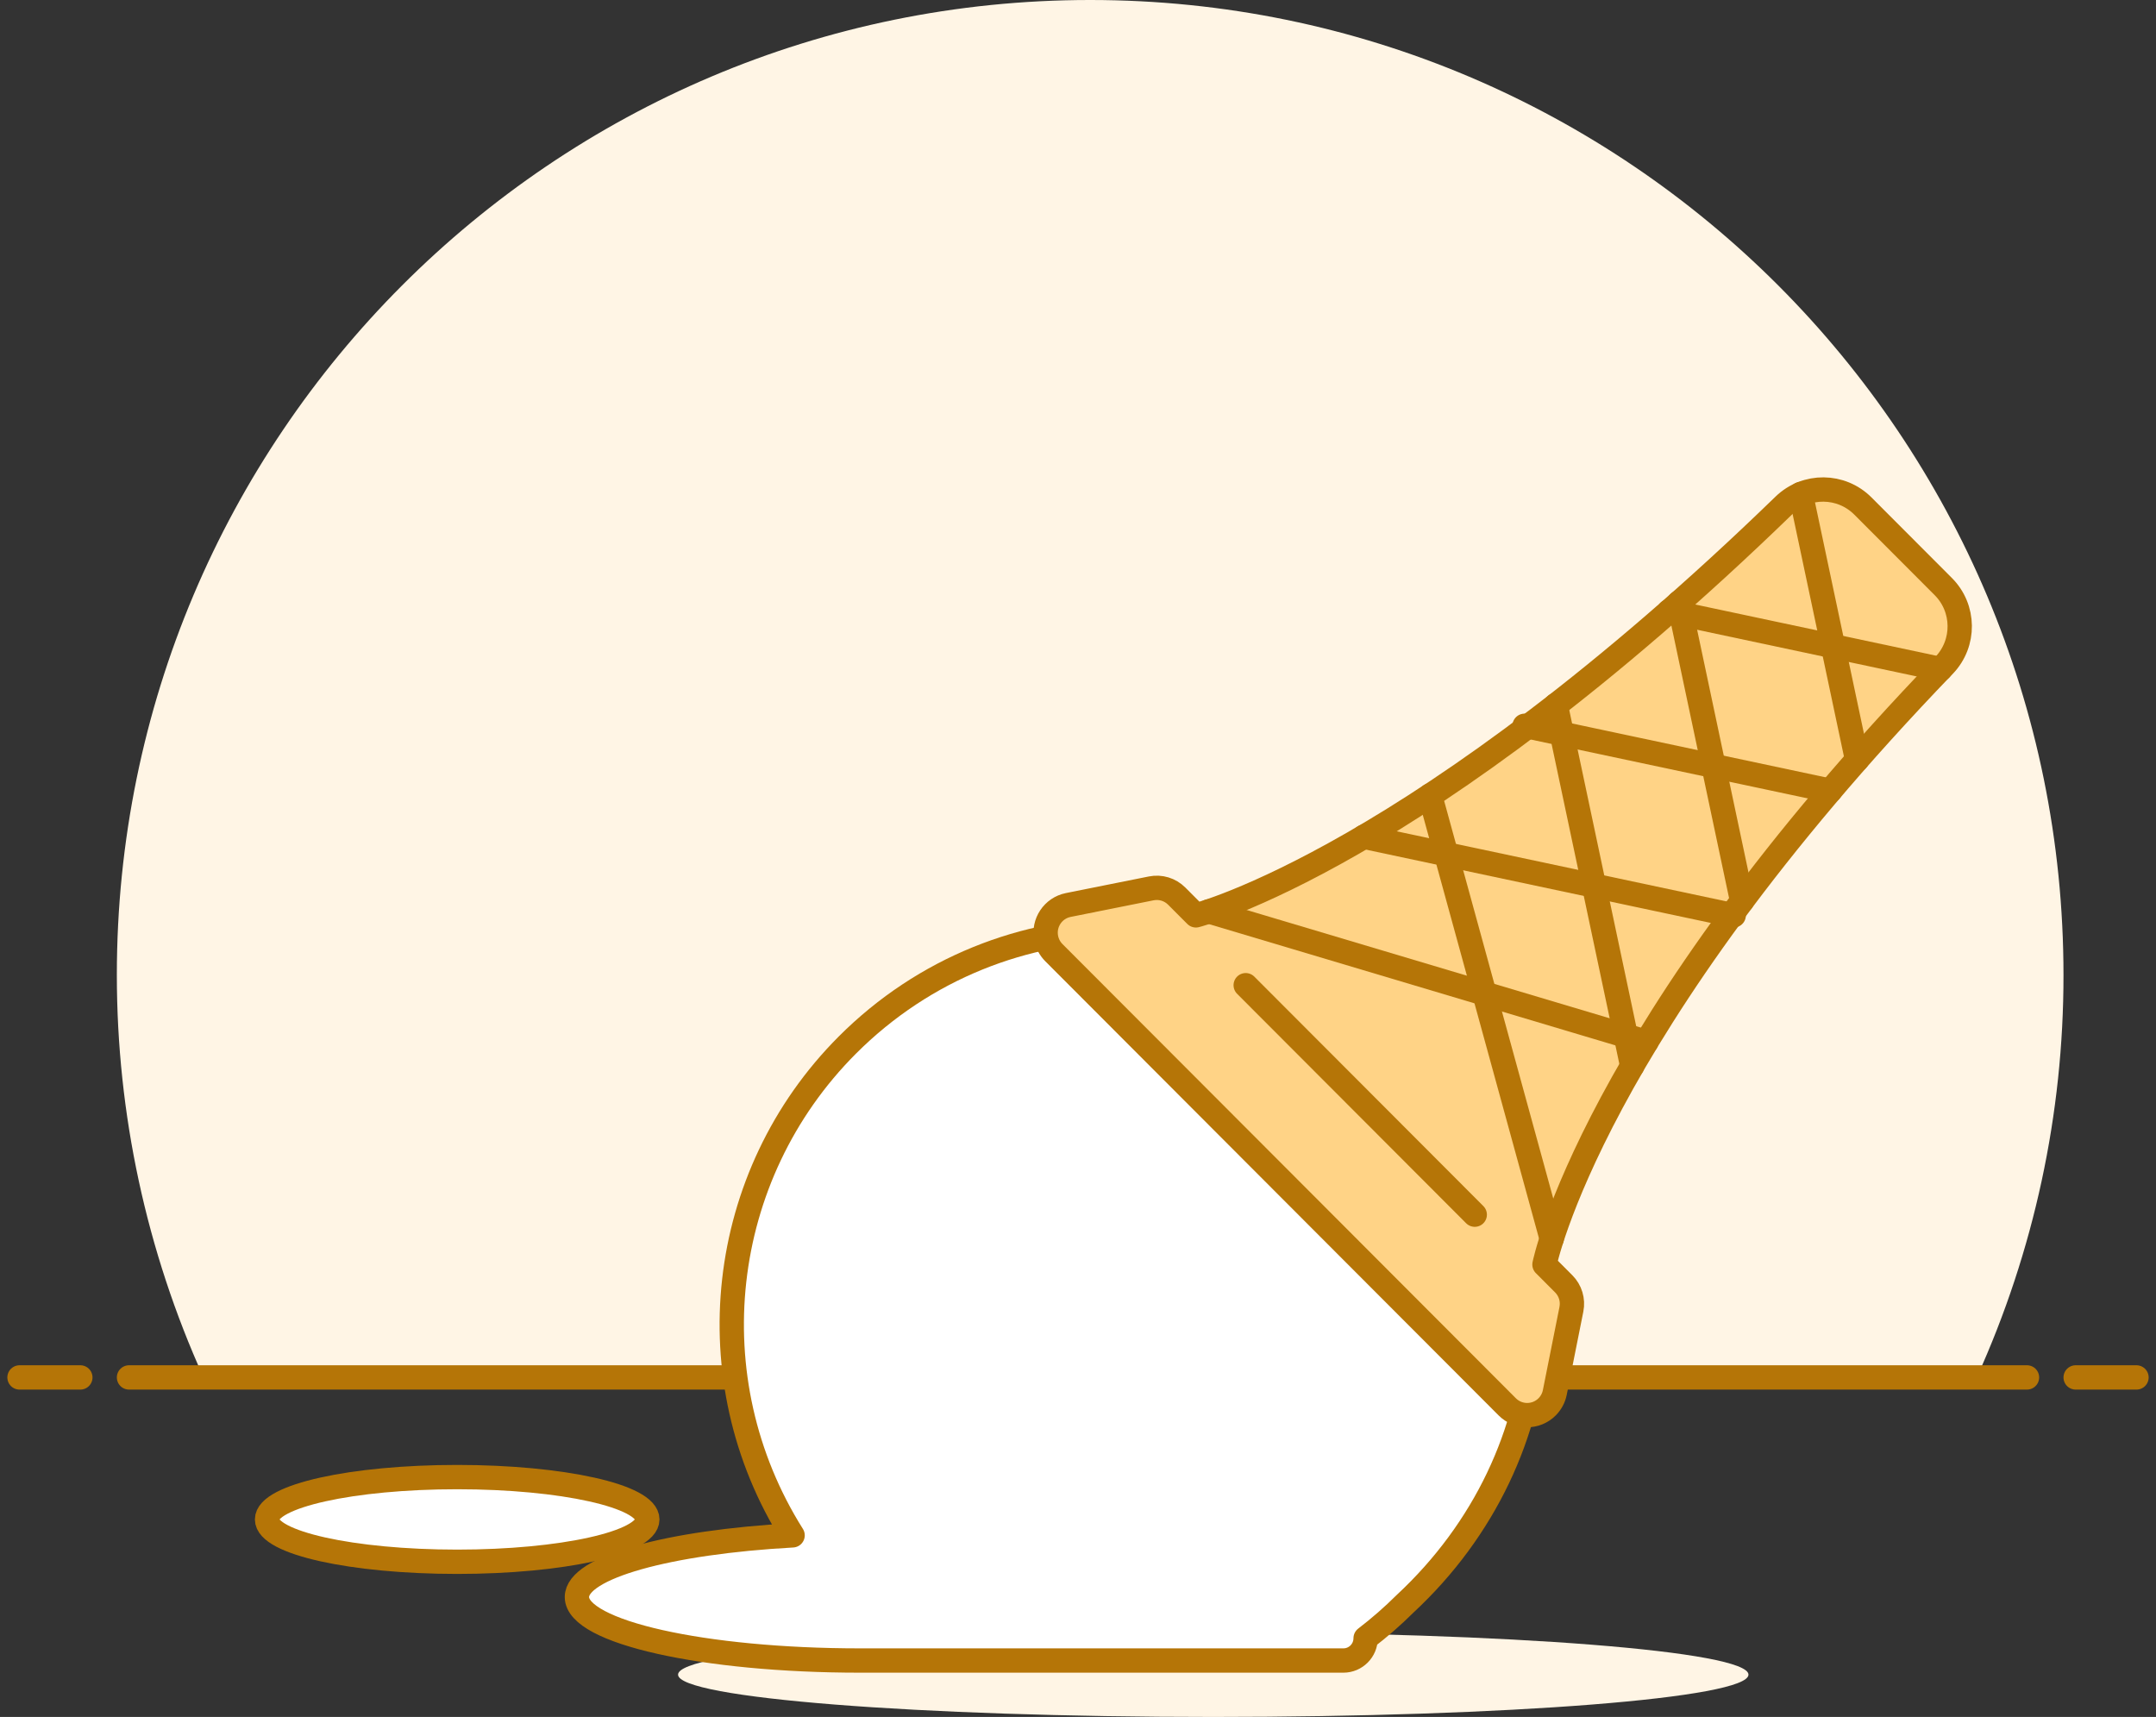
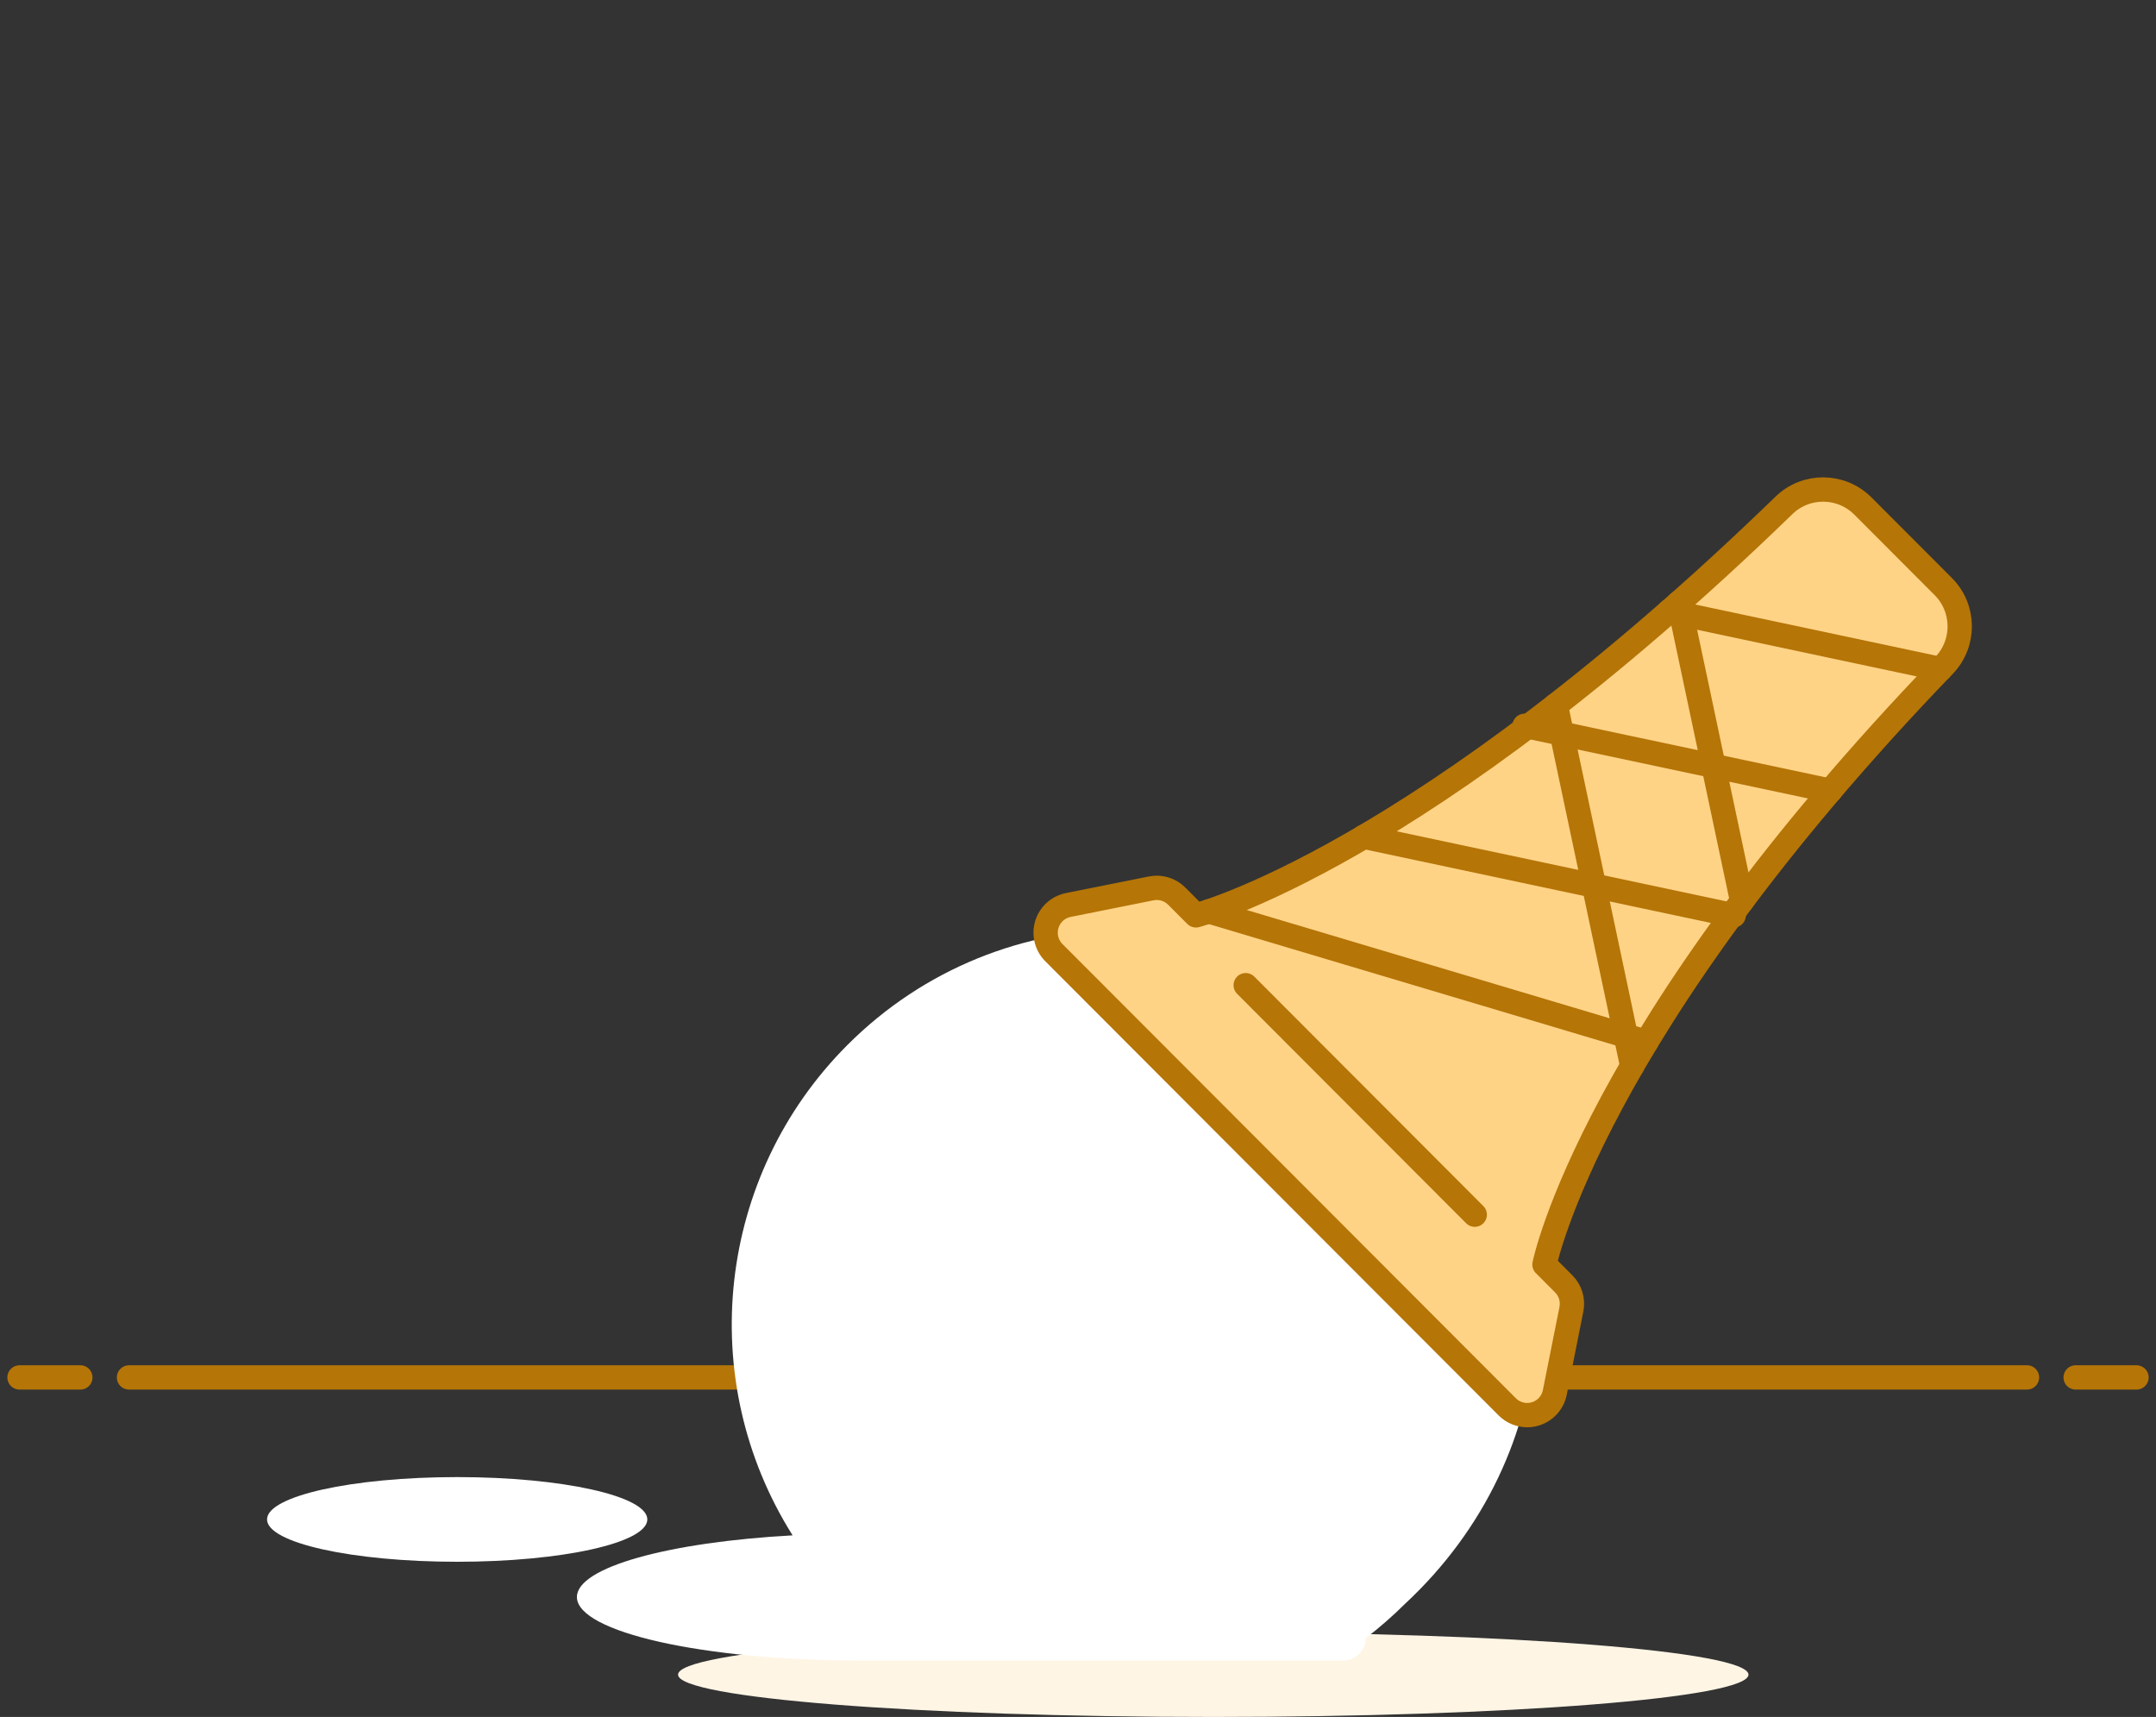
<svg xmlns="http://www.w3.org/2000/svg" width="221px" height="176px" viewBox="0 0 221 176" version="1.1">
  <rect x="0" y="0" width="221" height="176" fill="#333333" stroke="none" />
  <title>Ice Cream Illustration</title>
  <g id="Pro-Comps" stroke="none" stroke-width="1" fill="none" fill-rule="evenodd">
    <g id="Tablet---(768---991.98)" transform="translate(-280, -105)">
      <g id="Ice-Cream-Illustration" transform="translate(282, 105)">
-         <path d="M209.517,99.966 C209.524,44.763 164.861,0.007 109.76,0 C54.658,-0.007 9.984,44.738 9.977,99.94 C9.977,114.17 13.006,128.235 18.867,141.196 L200.628,141.196 C206.496,128.247 209.527,114.188 209.517,99.966" id="Fill-1" fill="#FFF5E5" />
        <line x1="11.224" y1="141.196" x2="205.776" y2="141.196" id="Stroke-3" stroke="#B57507" stroke-width="2.493" stroke-linecap="round" stroke-linejoin="round" />
        <line x1="0" y1="141.196" x2="6.236" y2="141.196" id="Stroke-5" stroke="#B57507" stroke-width="2.493" stroke-linecap="round" stroke-linejoin="round" />
        <line x1="210.764" y1="141.196" x2="217" y2="141.196" id="Stroke-7" stroke="#B57507" stroke-width="2.493" stroke-linecap="round" stroke-linejoin="round" />
        <path d="M67.504,171.662 C67.504,174.058 92.067,176 122.366,176 C152.664,176 177.227,174.058 177.227,171.662 C177.227,169.266 152.664,167.324 122.366,167.324 C92.067,167.324 67.504,169.266 67.504,171.662" id="Fill-9" fill="#FFF5E5" />
        <path d="M142.025,107.125 C126.232,91.31 100.633,91.315 84.846,107.137 C71.493,120.519 69.168,141.38 79.245,157.384 C66.554,158.081 57.136,160.647 57.136,163.706 C57.136,167.302 70.126,170.215 86.154,170.215 L135.702,170.215 C136.961,170.215 137.982,169.193 137.982,167.931 C139.404,166.842 140.754,165.663 142.025,164.4 C158.389,149.199 160.321,124.631 145.146,108.237 C144.456,107.491 143.738,106.772 142.025,107.125" id="Fill-11" fill="#FFFFFF" />
-         <path d="M142.025,107.125 C126.232,91.31 100.633,91.315 84.846,107.137 C71.493,120.519 69.168,141.38 79.245,157.384 C66.554,158.081 57.136,160.647 57.136,163.706 C57.136,167.302 70.126,170.215 86.154,170.215 L135.702,170.215 C136.961,170.215 137.982,169.193 137.982,167.931 C139.404,166.842 140.754,165.663 142.025,164.4 C158.389,149.199 160.321,124.631 145.146,108.237 C144.456,107.491 143.738,106.772 142.025,107.125 Z" id="Stroke-13" stroke="#B57507" stroke-width="2.493" stroke-linecap="round" stroke-linejoin="round" />
        <path d="M152.501,144.212 C153.629,145.342 155.458,145.342 156.586,144.212 C156.988,143.808 157.263,143.295 157.375,142.736 L159.076,134.212 C159.266,133.263 158.969,132.282 158.285,131.598 L156.315,129.624 C156.315,129.624 161.079,105.773 197.278,68.203 C199.451,65.933 199.411,62.34 197.188,60.119 L188.957,51.873 C186.735,49.645 183.141,49.609 180.876,51.793 C143.439,88.106 120.587,93.831 120.587,93.831 L118.617,91.857 C117.934,91.172 116.955,90.875 116.008,91.065 L107.502,92.769 C105.938,93.083 104.924,94.607 105.237,96.174 C105.349,96.734 105.623,97.248 106.026,97.652 L152.501,144.212 Z" id="Fill-15" fill="#FFD386" />
        <line x1="149.169" y1="124.512" x2="125.69" y2="100.99" id="Stroke-17" stroke="#B57507" stroke-width="2.493" stroke-linecap="round" stroke-linejoin="round" />
-         <line x1="157.056" y1="126.98" x2="144.589" y2="81.549" id="Stroke-19" stroke="#B57507" stroke-width="2.493" stroke-linecap="round" stroke-linejoin="round" />
        <line x1="165.307" y1="109.264" x2="157.475" y2="72.279" id="Stroke-21" stroke="#B57507" stroke-width="2.493" stroke-linecap="round" stroke-linejoin="round" />
        <line x1="176.573" y1="92.347" x2="170.101" y2="61.774" id="Stroke-23" stroke="#B57507" stroke-width="2.493" stroke-linecap="round" stroke-linejoin="round" />
-         <line x1="188.358" y1="77.881" x2="182.589" y2="50.634" id="Stroke-25" stroke="#B57507" stroke-width="2.493" stroke-linecap="round" stroke-linejoin="round" />
        <line x1="121.912" y1="93.424" x2="166.763" y2="106.805" id="Stroke-27" stroke="#B57507" stroke-width="2.493" stroke-linecap="round" stroke-linejoin="round" />
        <line x1="137.812" y1="85.775" x2="175.713" y2="93.831" id="Stroke-29" stroke="#B57507" stroke-width="2.493" stroke-linecap="round" stroke-linejoin="round" />
        <line x1="154.275" y1="74.398" x2="185.61" y2="81.057" id="Stroke-31" stroke="#B57507" stroke-width="2.493" stroke-linecap="round" stroke-linejoin="round" />
        <line x1="169.083" y1="62.668" x2="196.914" y2="68.583" id="Stroke-33" stroke="#B57507" stroke-width="2.493" stroke-linecap="round" stroke-linejoin="round" />
        <path d="M152.501,144.212 C153.629,145.342 155.458,145.342 156.586,144.212 C156.988,143.808 157.263,143.295 157.375,142.736 L159.076,134.212 C159.266,133.263 158.969,132.282 158.285,131.598 L156.315,129.624 C156.315,129.624 161.079,105.773 197.278,68.203 C199.451,65.933 199.411,62.34 197.188,60.119 L188.957,51.873 C186.735,49.645 183.141,49.609 180.876,51.793 C143.439,88.106 120.587,93.831 120.587,93.831 L118.617,91.857 C117.934,91.172 116.955,90.875 116.008,91.065 L107.502,92.769 C105.938,93.083 104.924,94.607 105.237,96.174 C105.349,96.734 105.623,97.248 106.026,97.652 L152.501,144.212 Z" id="Stroke-35" stroke="#B57507" stroke-width="2.493" stroke-linecap="round" stroke-linejoin="round" />
        <path d="M25.374,155.752 C25.369,158.148 34.091,160.091 44.855,160.092 C55.619,160.093 64.349,158.152 64.354,155.756 L64.354,155.752 C64.359,153.356 55.637,151.413 44.873,151.412 C34.11,151.411 25.379,153.352 25.374,155.748 C25.374,155.749 25.374,155.751 25.374,155.752" id="Fill-37" fill="#FFFFFF" />
-         <path d="M25.374,155.752 C25.369,158.148 34.091,160.091 44.855,160.092 C55.619,160.093 64.349,158.152 64.354,155.756 L64.354,155.752 C64.359,153.356 55.637,151.413 44.873,151.412 C34.11,151.411 25.379,153.352 25.374,155.748 C25.374,155.749 25.374,155.751 25.374,155.752 Z" id="Stroke-39" stroke="#B57507" stroke-width="2.493" stroke-linecap="round" stroke-linejoin="round" />
      </g>
    </g>
  </g>
</svg>